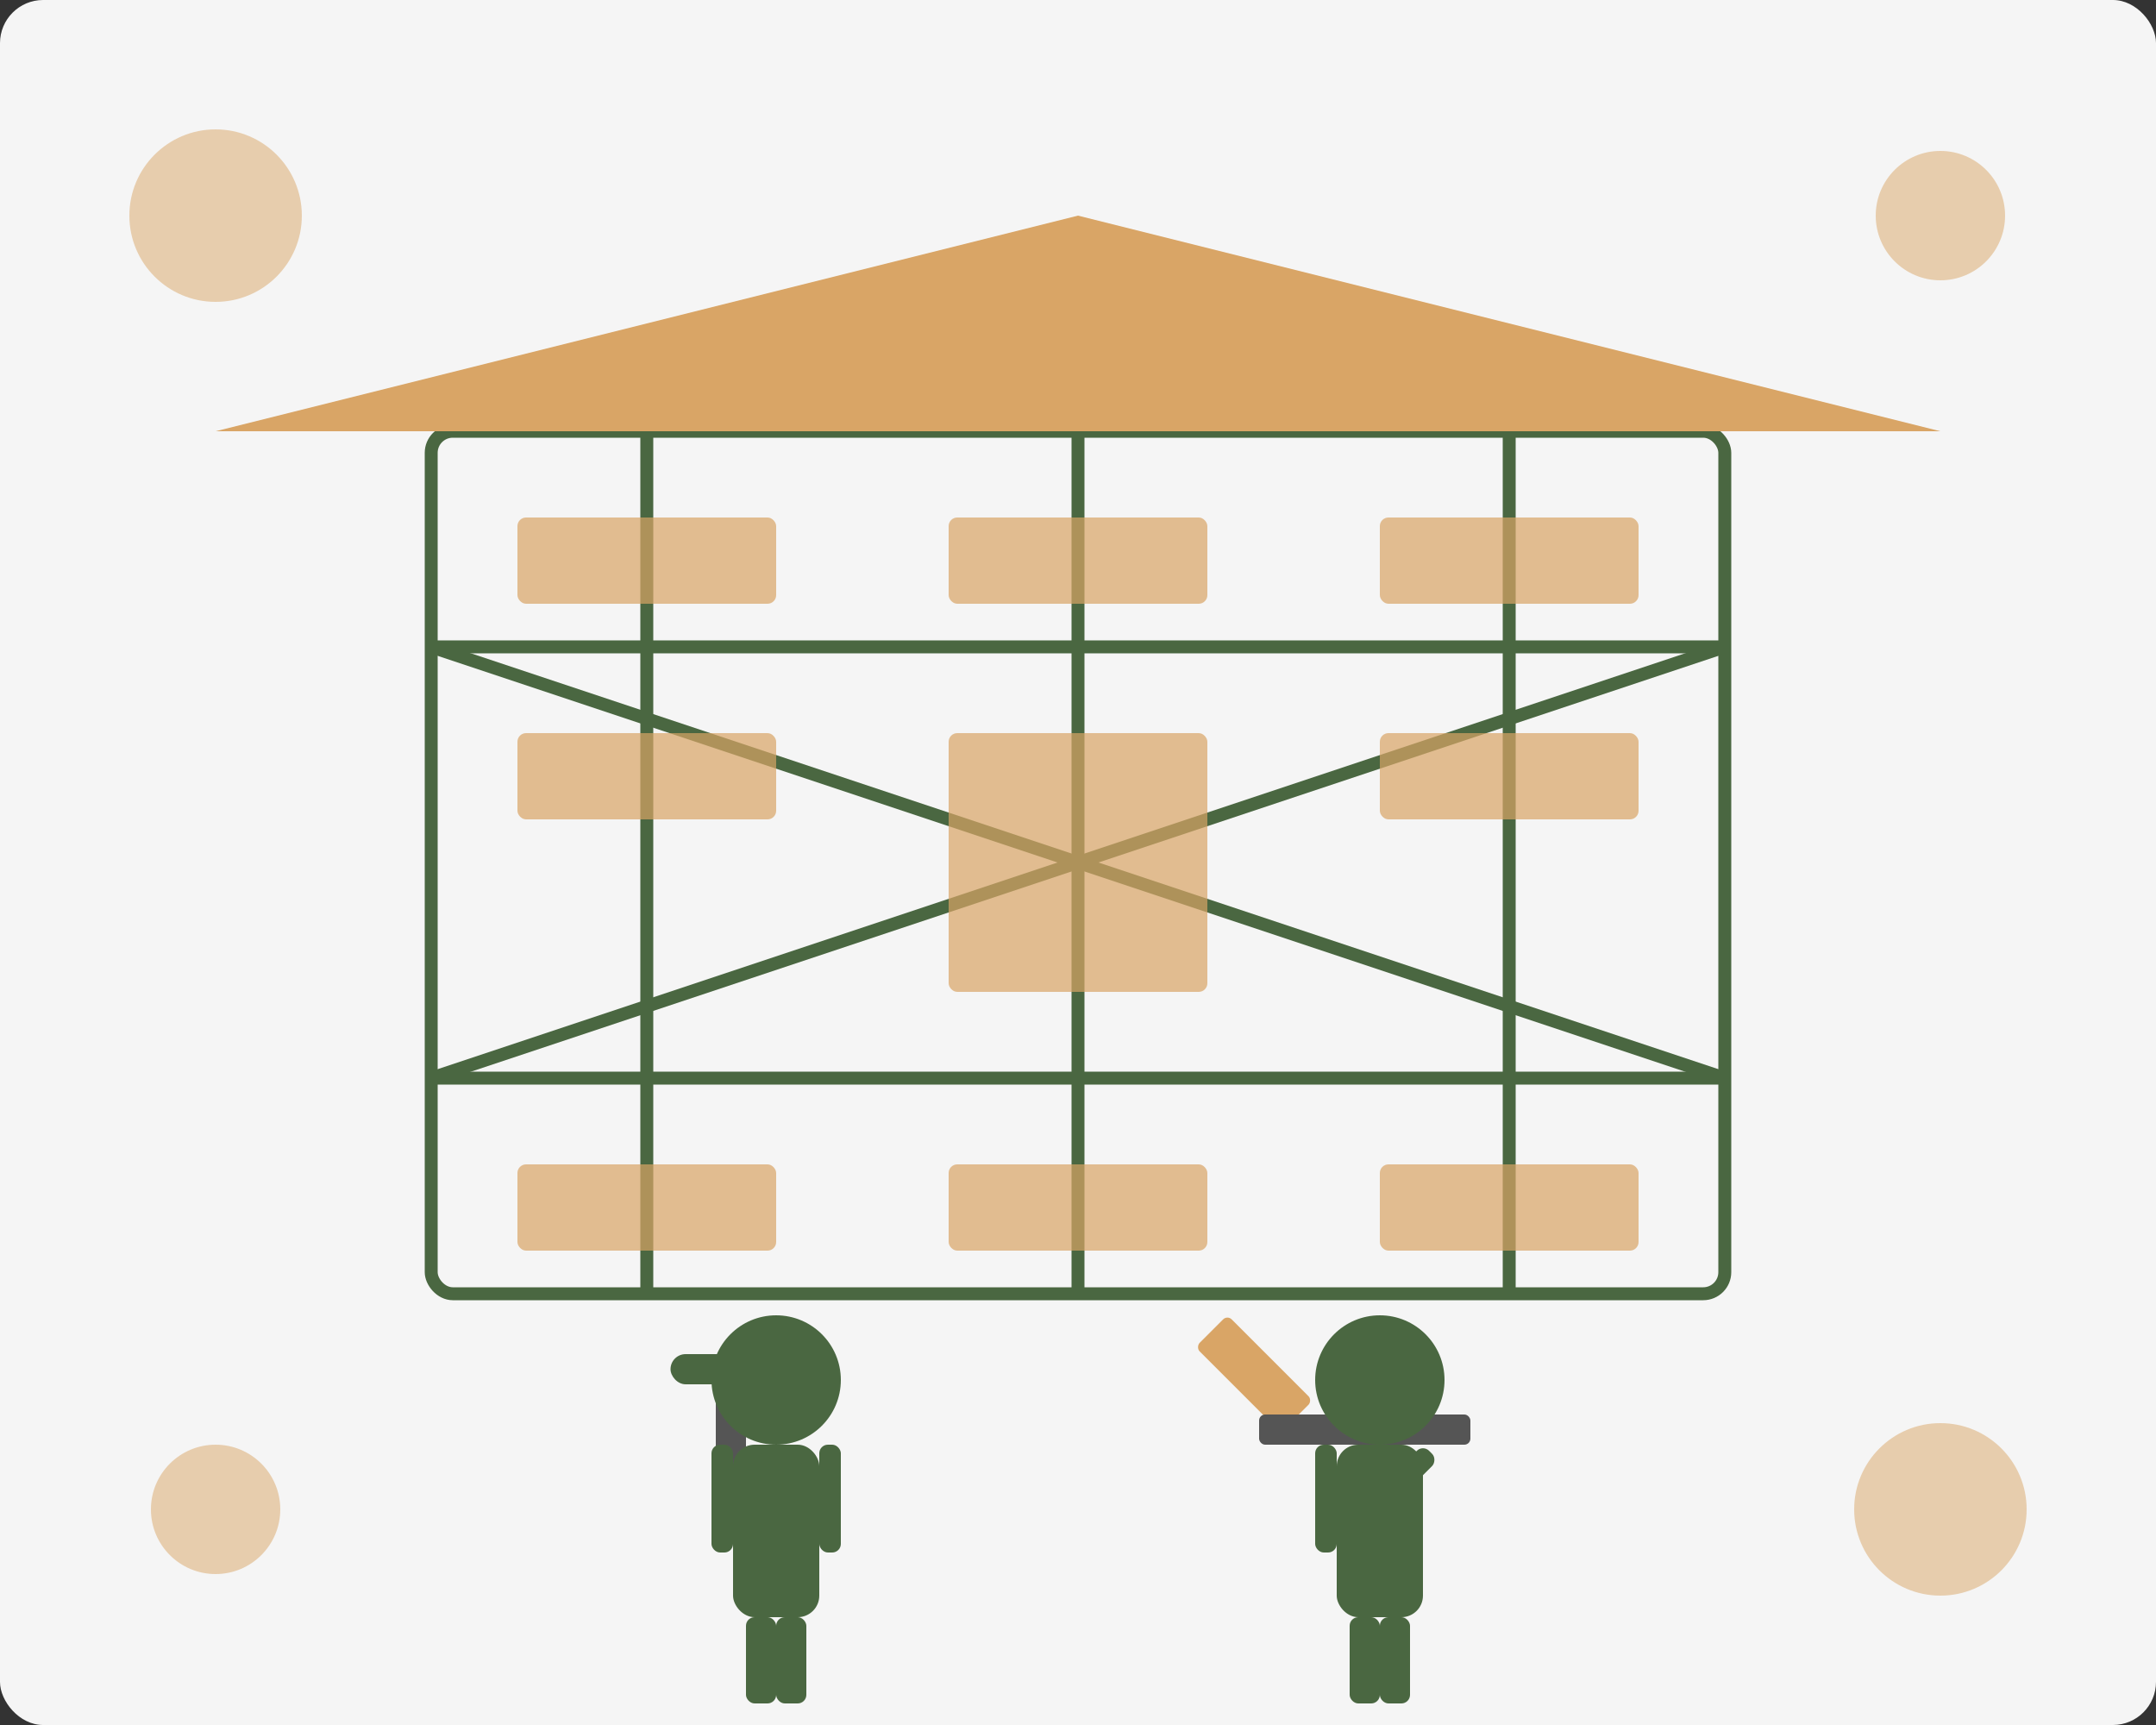
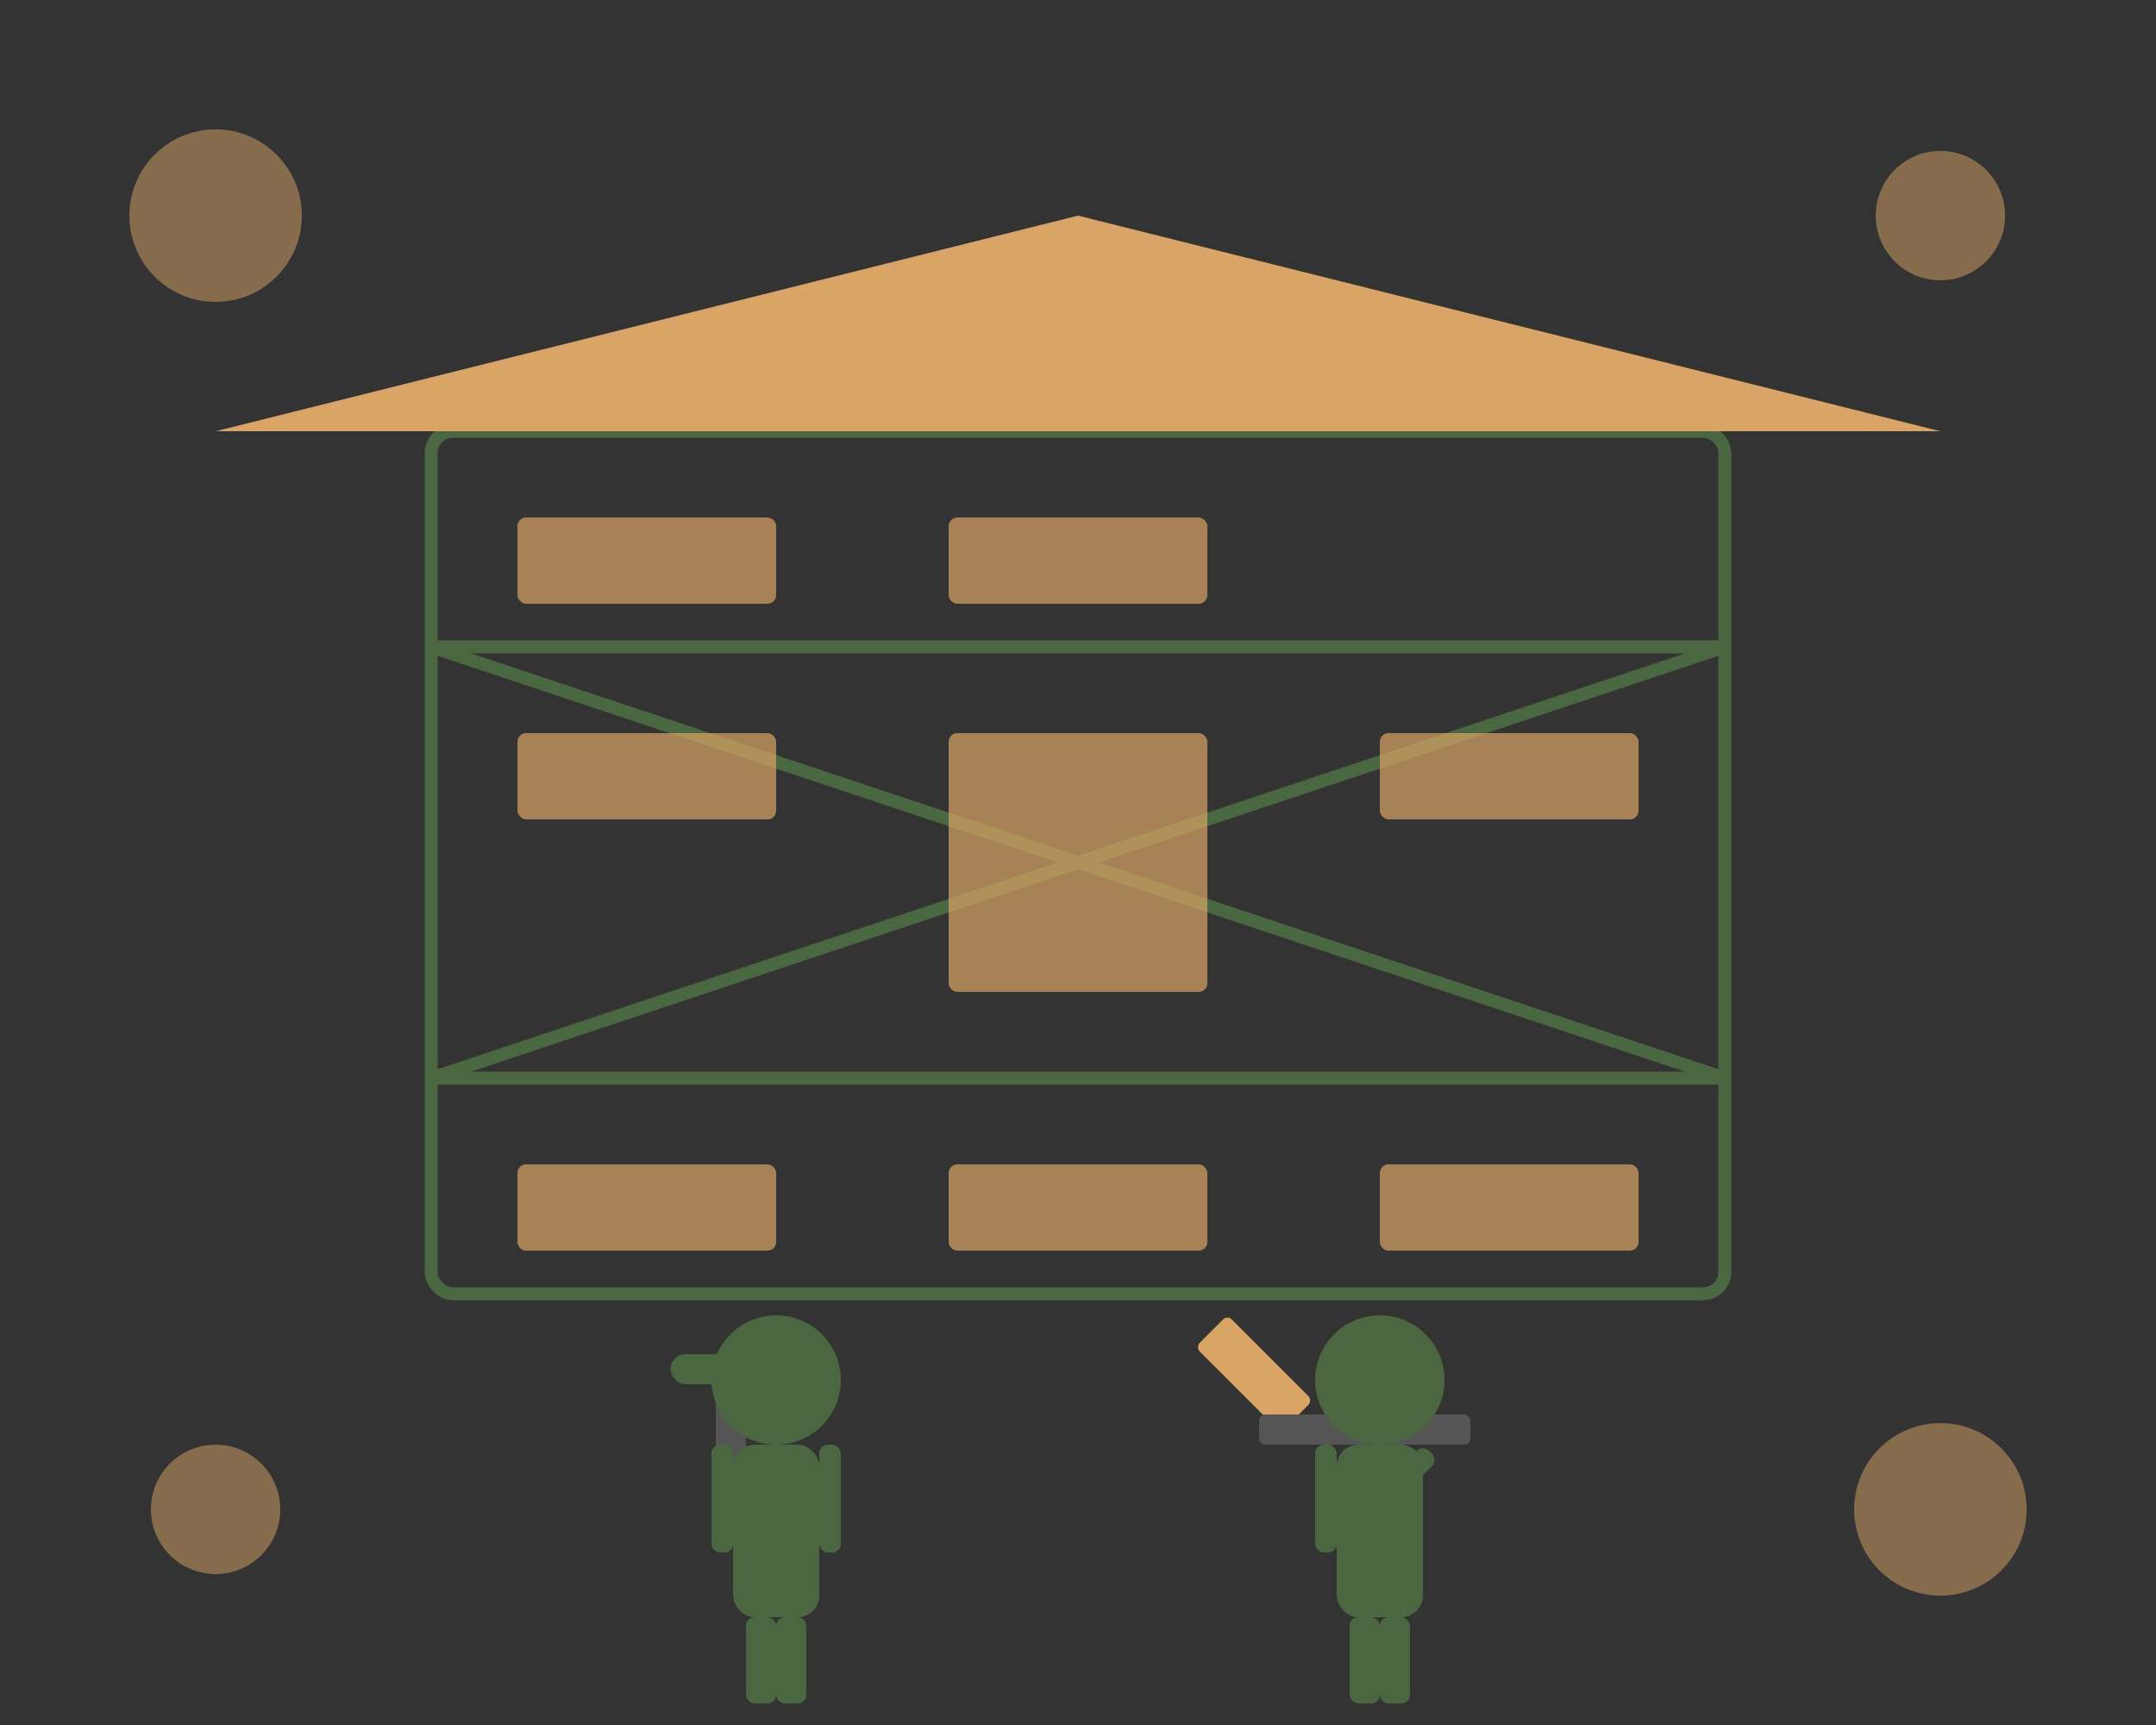
<svg xmlns="http://www.w3.org/2000/svg" viewBox="0 0 500 400">
  <rect x="0" y="0" width="500" height="400" fill="#333333" stroke="none" />
-   <rect width="500" height="400" fill="#f5f5f5" rx="10" />
  <g fill="none" stroke="#4a6741" stroke-width="3">
    <rect x="100" y="100" width="300" height="200" rx="5" />
    <path d="M100 150h300M100 250h300" />
-     <path d="M150 100v200M250 100v200M350 100v200" />
    <path d="M100 150l300 100M100 250l300-100" />
  </g>
  <path d="M50 100l400 0-200-50z" fill="#d9a566" />
  <g fill="#d9a566" fill-opacity="0.7">
    <rect x="120" y="120" width="60" height="20" rx="2" />
    <rect x="220" y="120" width="60" height="20" rx="2" />
-     <rect x="320" y="120" width="60" height="20" rx="2" />
    <rect x="120" y="170" width="60" height="20" rx="2" />
    <rect x="220" y="170" width="60" height="60" rx="2" />
    <rect x="320" y="170" width="60" height="20" rx="2" />
    <rect x="120" y="270" width="60" height="20" rx="2" />
    <rect x="220" y="270" width="60" height="20" rx="2" />
    <rect x="320" y="270" width="60" height="20" rx="2" />
  </g>
  <g transform="translate(250, 300) scale(0.7)">
    <rect x="-120" y="20" width="10" height="40" rx="2" fill="#555555" />
    <rect x="-135" y="20" width="30" height="10" rx="5" fill="#4a6741" />
    <g transform="rotate(45)">
      <rect x="40" y="-30" width="40" height="15" rx="2" fill="#d9a566" />
      <rect x="80" y="-24" width="8" height="3" rx="1" fill="#555555" />
    </g>
    <rect x="60" y="40" width="70" height="10" rx="2" fill="#555555" />
    <circle cx="95" cy="45" r="4" fill="#d9a566" />
  </g>
  <g fill="#4a6741">
    <circle cx="180" cy="320" r="15" />
    <rect x="170" y="335" width="20" height="40" rx="5" />
    <rect x="165" y="335" width="5" height="25" rx="2" />
    <rect x="190" y="335" width="5" height="25" rx="2" />
    <rect x="173" y="375" width="7" height="20" rx="2" />
    <rect x="180" y="375" width="7" height="20" rx="2" />
    <circle cx="320" cy="320" r="15" />
    <rect x="310" y="335" width="20" height="40" rx="5" />
    <rect x="305" y="335" width="5" height="25" rx="2" />
    <rect x="330" y="335" width="5" height="25" rx="2" transform="rotate(45, 330, 335)" />
    <rect x="313" y="375" width="7" height="20" rx="2" />
    <rect x="320" y="375" width="7" height="20" rx="2" />
  </g>
  <g fill="#d9a566" opacity="0.5">
    <circle cx="50" cy="50" r="20" />
    <circle cx="450" cy="50" r="15" />
    <circle cx="50" cy="350" r="15" />
    <circle cx="450" cy="350" r="20" />
  </g>
</svg>